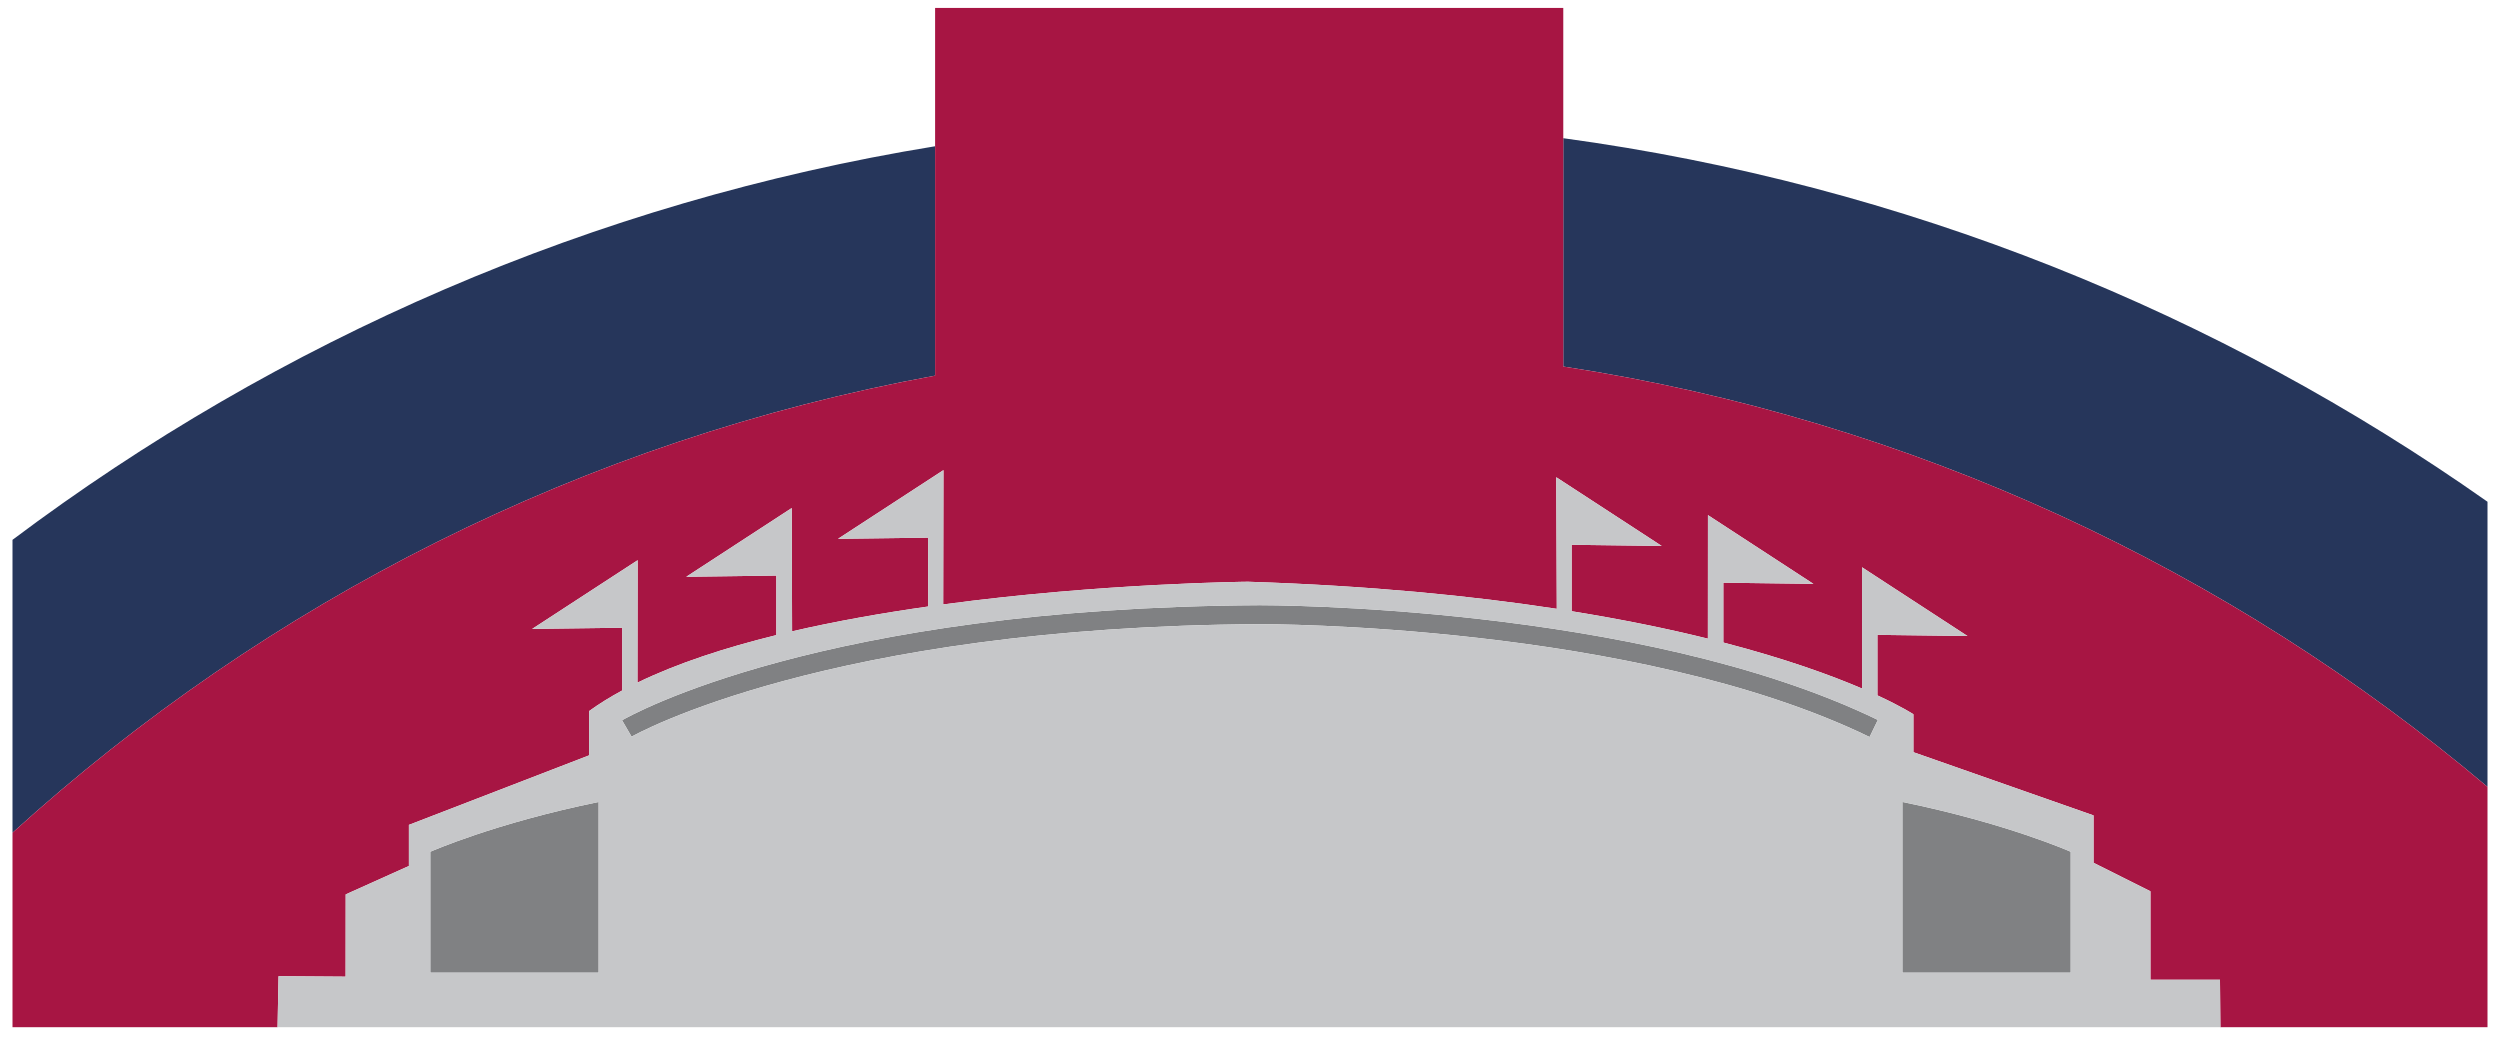
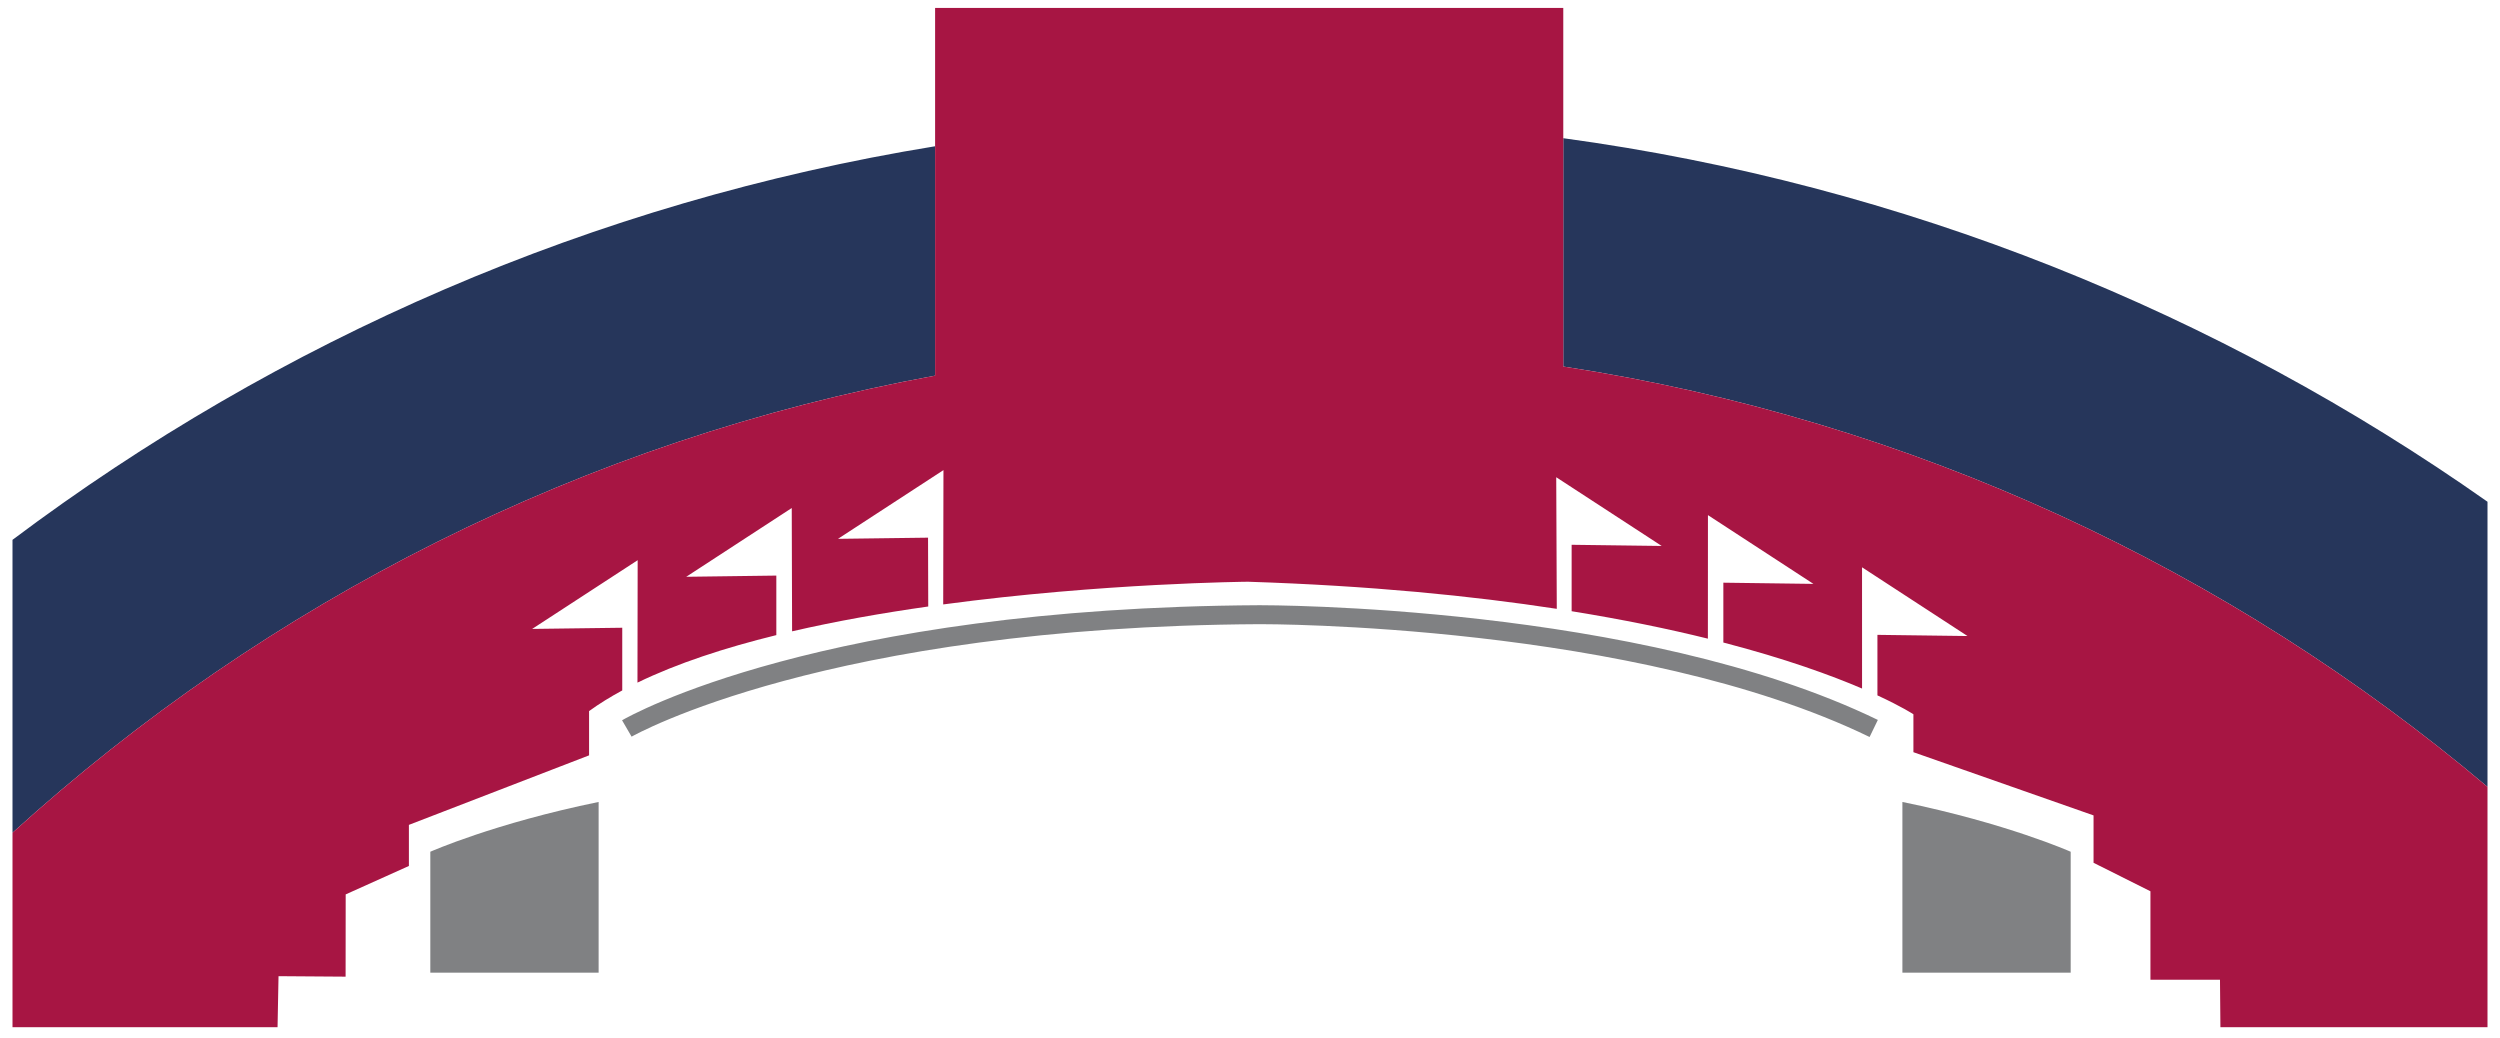
<svg xmlns="http://www.w3.org/2000/svg" version="1.1" id="Layer_1" x="0px" y="0px" width="200px" height="83px" viewBox="0 0 200 83" style="enable-background:new 0 0 200 83;" xml:space="preserve">
  <path id="color4" style="fill:#26365B;" d="M199,40.14V62.95c-20.64-17.4-46.024-29.351-73.938-33.628V11.056  C152.322,14.771,177.51,25.006,199,40.14z M74.808,11.701C47.428,16.16,22.263,27.217,1,43.187v23.433  c20.315-18.448,45.693-31.416,73.808-36.568V11.701z" />
  <path id="color3" style="fill:#A71543;" d="M125.062,29.322C152.976,33.6,178.36,45.55,199,62.95v19.226h-21.367l-0.034-3.796  h-5.564v-7.079l-4.551-2.277v-3.792l-14.411-5.057v-3.034c0,0-0.903-0.599-2.879-1.511v-4.842l7.207,0.094l-8.438-5.499l0.002,9.7  c-2.458-1.051-6.085-2.378-11.097-3.682v-4.787l7.207,0.096l-8.439-5.501l-0.005,9.883c-3.123-0.773-6.745-1.525-10.9-2.196v-5.314  l7.207,0.094l-8.439-5.499l0.044,10.529c-6.801-1.042-14.976-1.854-24.707-2.168c0,0-11.602,0.098-24.379,1.816l0.02-10.746  l-8.439,5.498l7.206-0.094l0.016,5.507c-3.641,0.517-7.351,1.167-10.892,1.987l-0.028-9.865l-8.44,5.501l7.207-0.096v4.762  c-4.105,1.009-7.934,2.259-11.109,3.802l0.016-9.795l-8.439,5.498l7.206-0.094v5.015c-0.961,0.52-1.852,1.069-2.654,1.653v3.541  L32.712,65.99v3.287l-5.057,2.275l-0.007,6.581l-5.366-0.039l-0.078,4.081H1V66.619c20.315-18.448,45.693-31.416,73.808-36.568  v-18.35V0.633h50.254v10.423V29.322z" />
  <path id="color2" style="fill:#808183;" d="M100.776,48.417c0.3,0.003,30.359-0.085,49.452,9.177l-0.661,1.366  c-18.771-9.106-48.49-9.025-48.781-9.026c-34.672,0.186-50.107,8.912-50.259,8.999l-0.762-1.311  C50.4,57.253,65.705,48.605,100.776,48.417z M152.192,77.811h13.463V68.14c0,0-5.118-2.275-13.463-3.983V77.811z M34.425,77.811  H47.89V64.156c-8.345,1.708-13.465,3.983-13.465,3.983V77.811z" />
-   <path id="color1" style="fill:#C6C7C9;" d="M177.599,78.38h-5.564v-7.079l-4.551-2.277v-3.792l-14.411-5.057v-3.034  c0,0-0.903-0.599-2.879-1.511v-4.842l7.207,0.094l-8.438-5.499l0.002,9.7c-2.458-1.051-6.085-2.378-11.097-3.682v-4.787l7.207,0.096  l-8.439-5.501l-0.005,9.883c-3.123-0.773-6.745-1.525-10.9-2.196v-5.314l7.207,0.094l-8.439-5.499l0.044,10.529  c-6.801-1.042-14.976-1.854-24.707-2.168c0,0-11.602,0.098-24.379,1.816l0.02-10.746l-8.439,5.498l7.206-0.094l0.016,5.507  c-3.641,0.517-7.351,1.167-10.892,1.987l-0.028-9.865l-8.44,5.501l7.207-0.096v4.762c-4.105,1.009-7.934,2.259-11.109,3.802  l0.016-9.795l-8.439,5.498l7.206-0.094v5.015c-0.961,0.52-1.852,1.069-2.654,1.653v3.541L32.712,65.99v3.287l-5.057,2.275  l-0.007,6.581l-5.366-0.039l-0.078,4.081h155.428L177.599,78.38z M47.89,77.811H34.425V68.14c0,0,5.12-2.275,13.465-3.983V77.811z   M149.567,58.96c-18.771-9.106-48.49-9.025-48.781-9.026c-34.672,0.186-50.107,8.912-50.259,8.999l-0.762-1.311  c0.635-0.368,15.94-9.016,51.011-9.204c0.3,0.003,30.359-0.085,49.452,9.177L149.567,58.96z M165.655,77.811h-13.463V64.156  c8.345,1.708,13.463,3.983,13.463,3.983V77.811z" />
</svg>